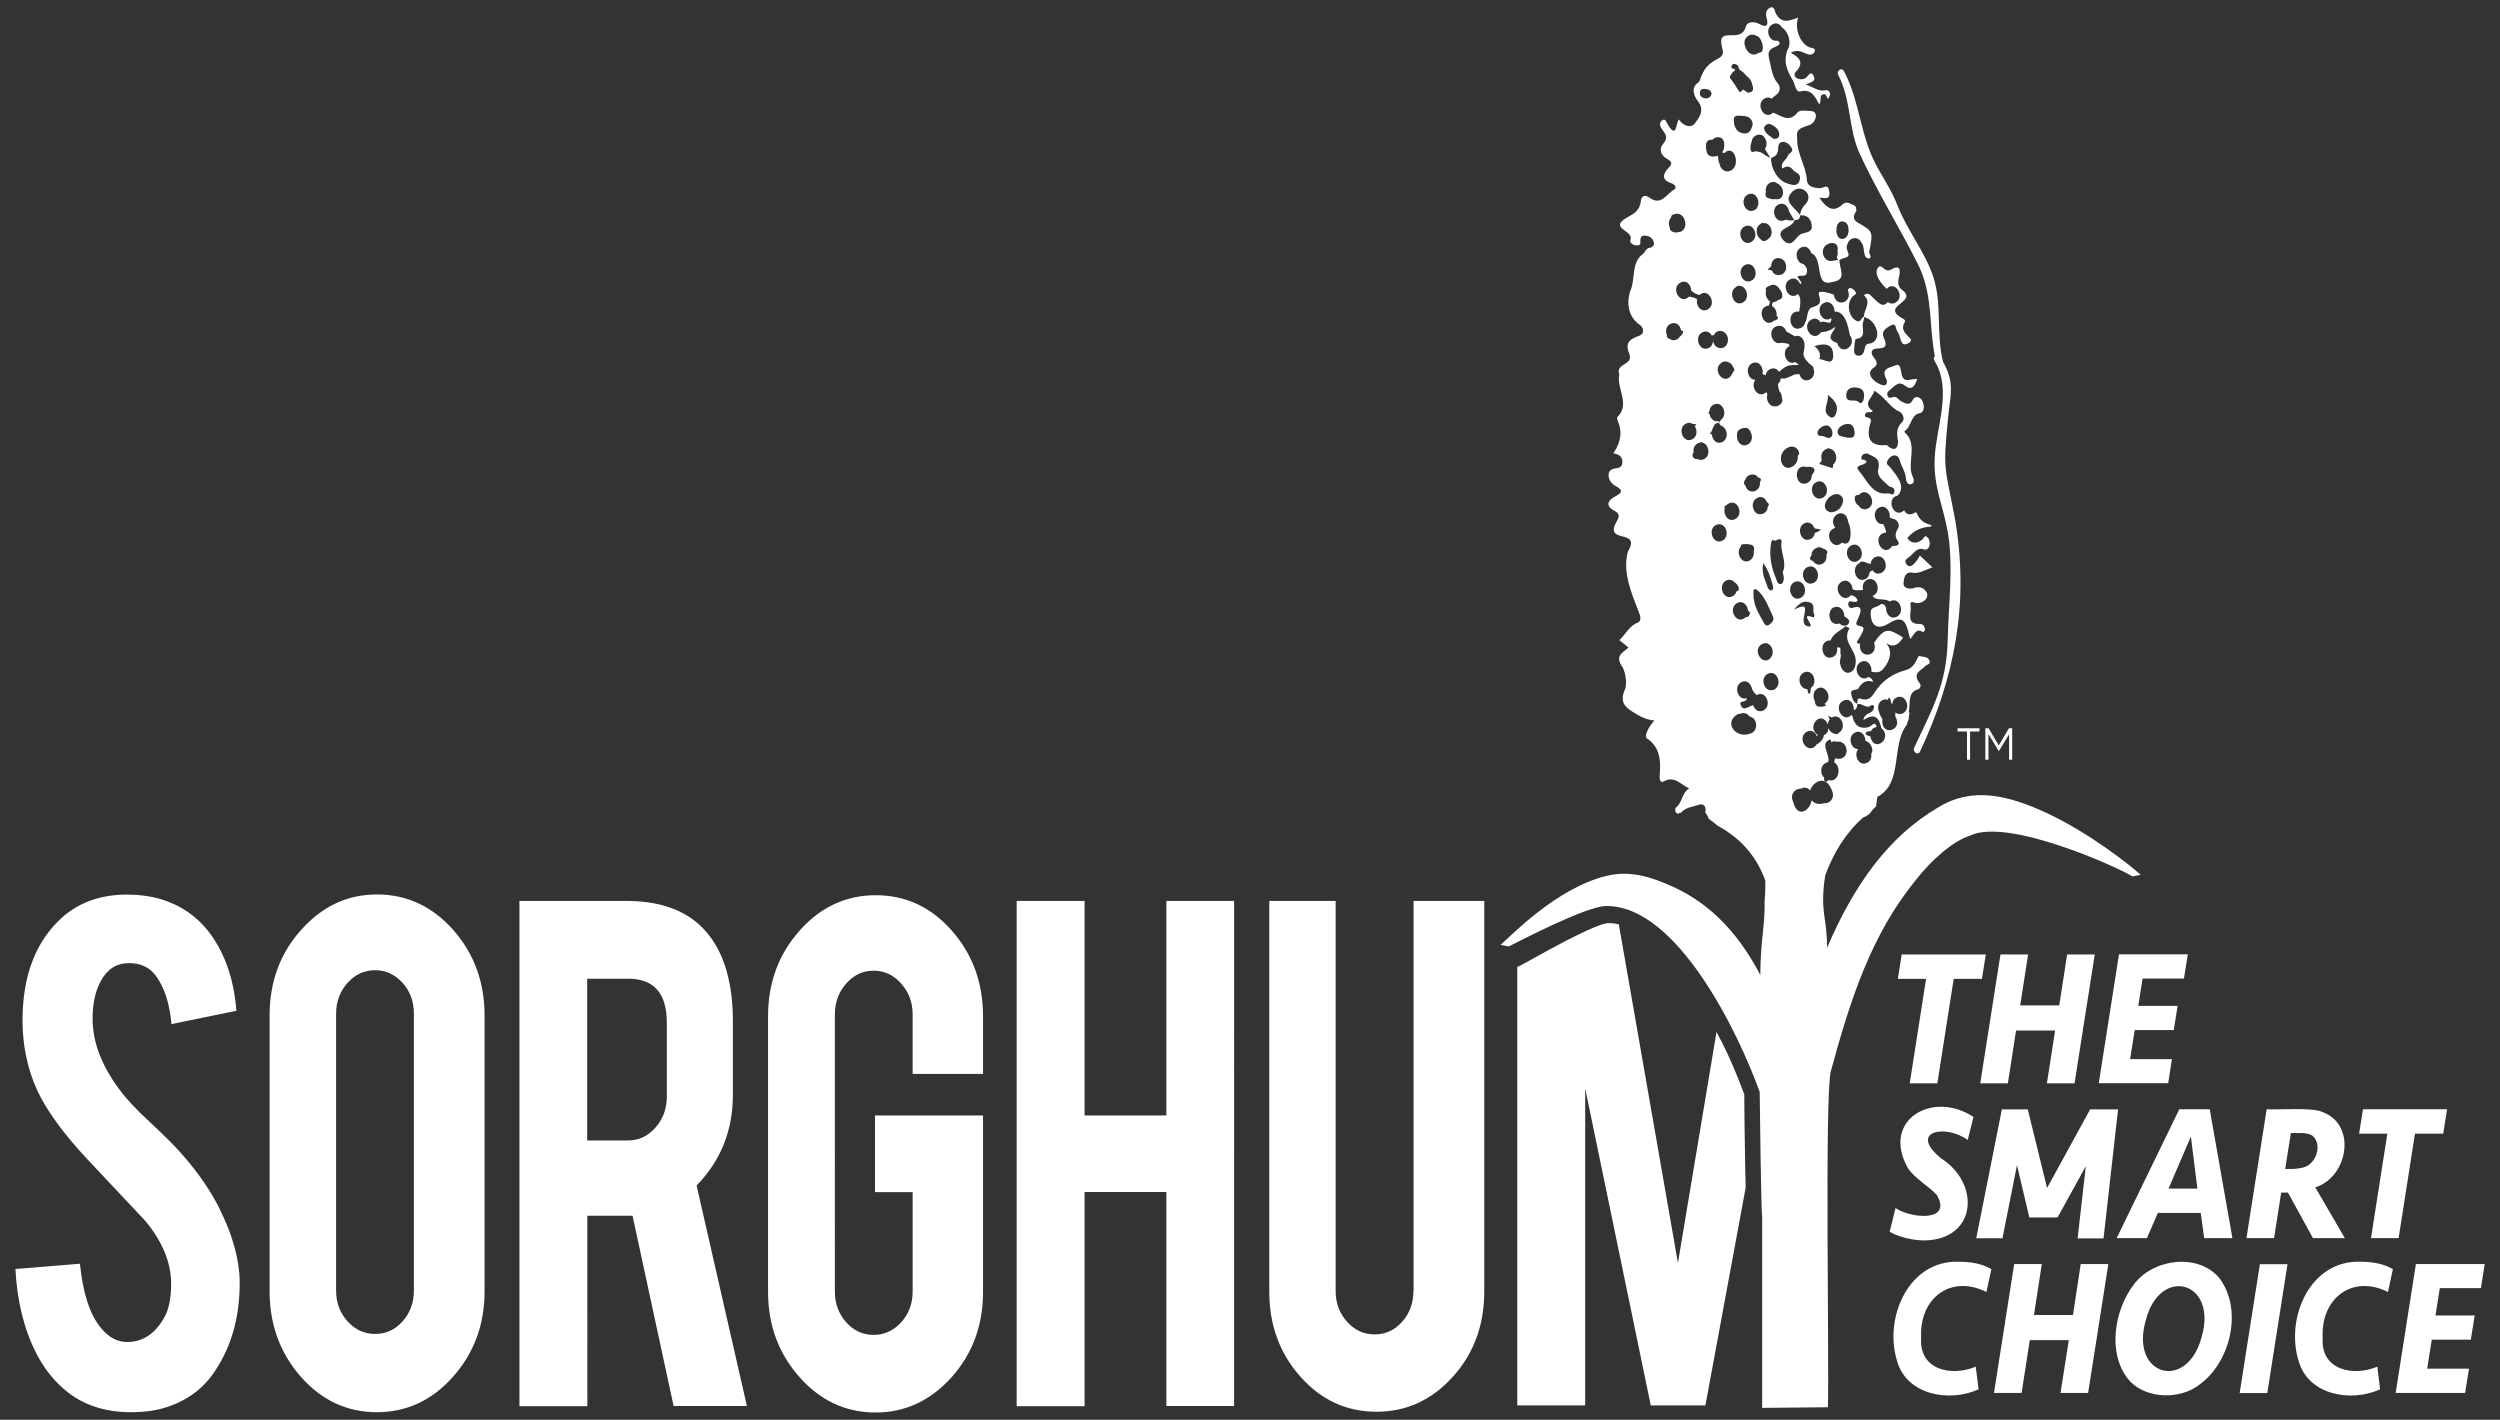
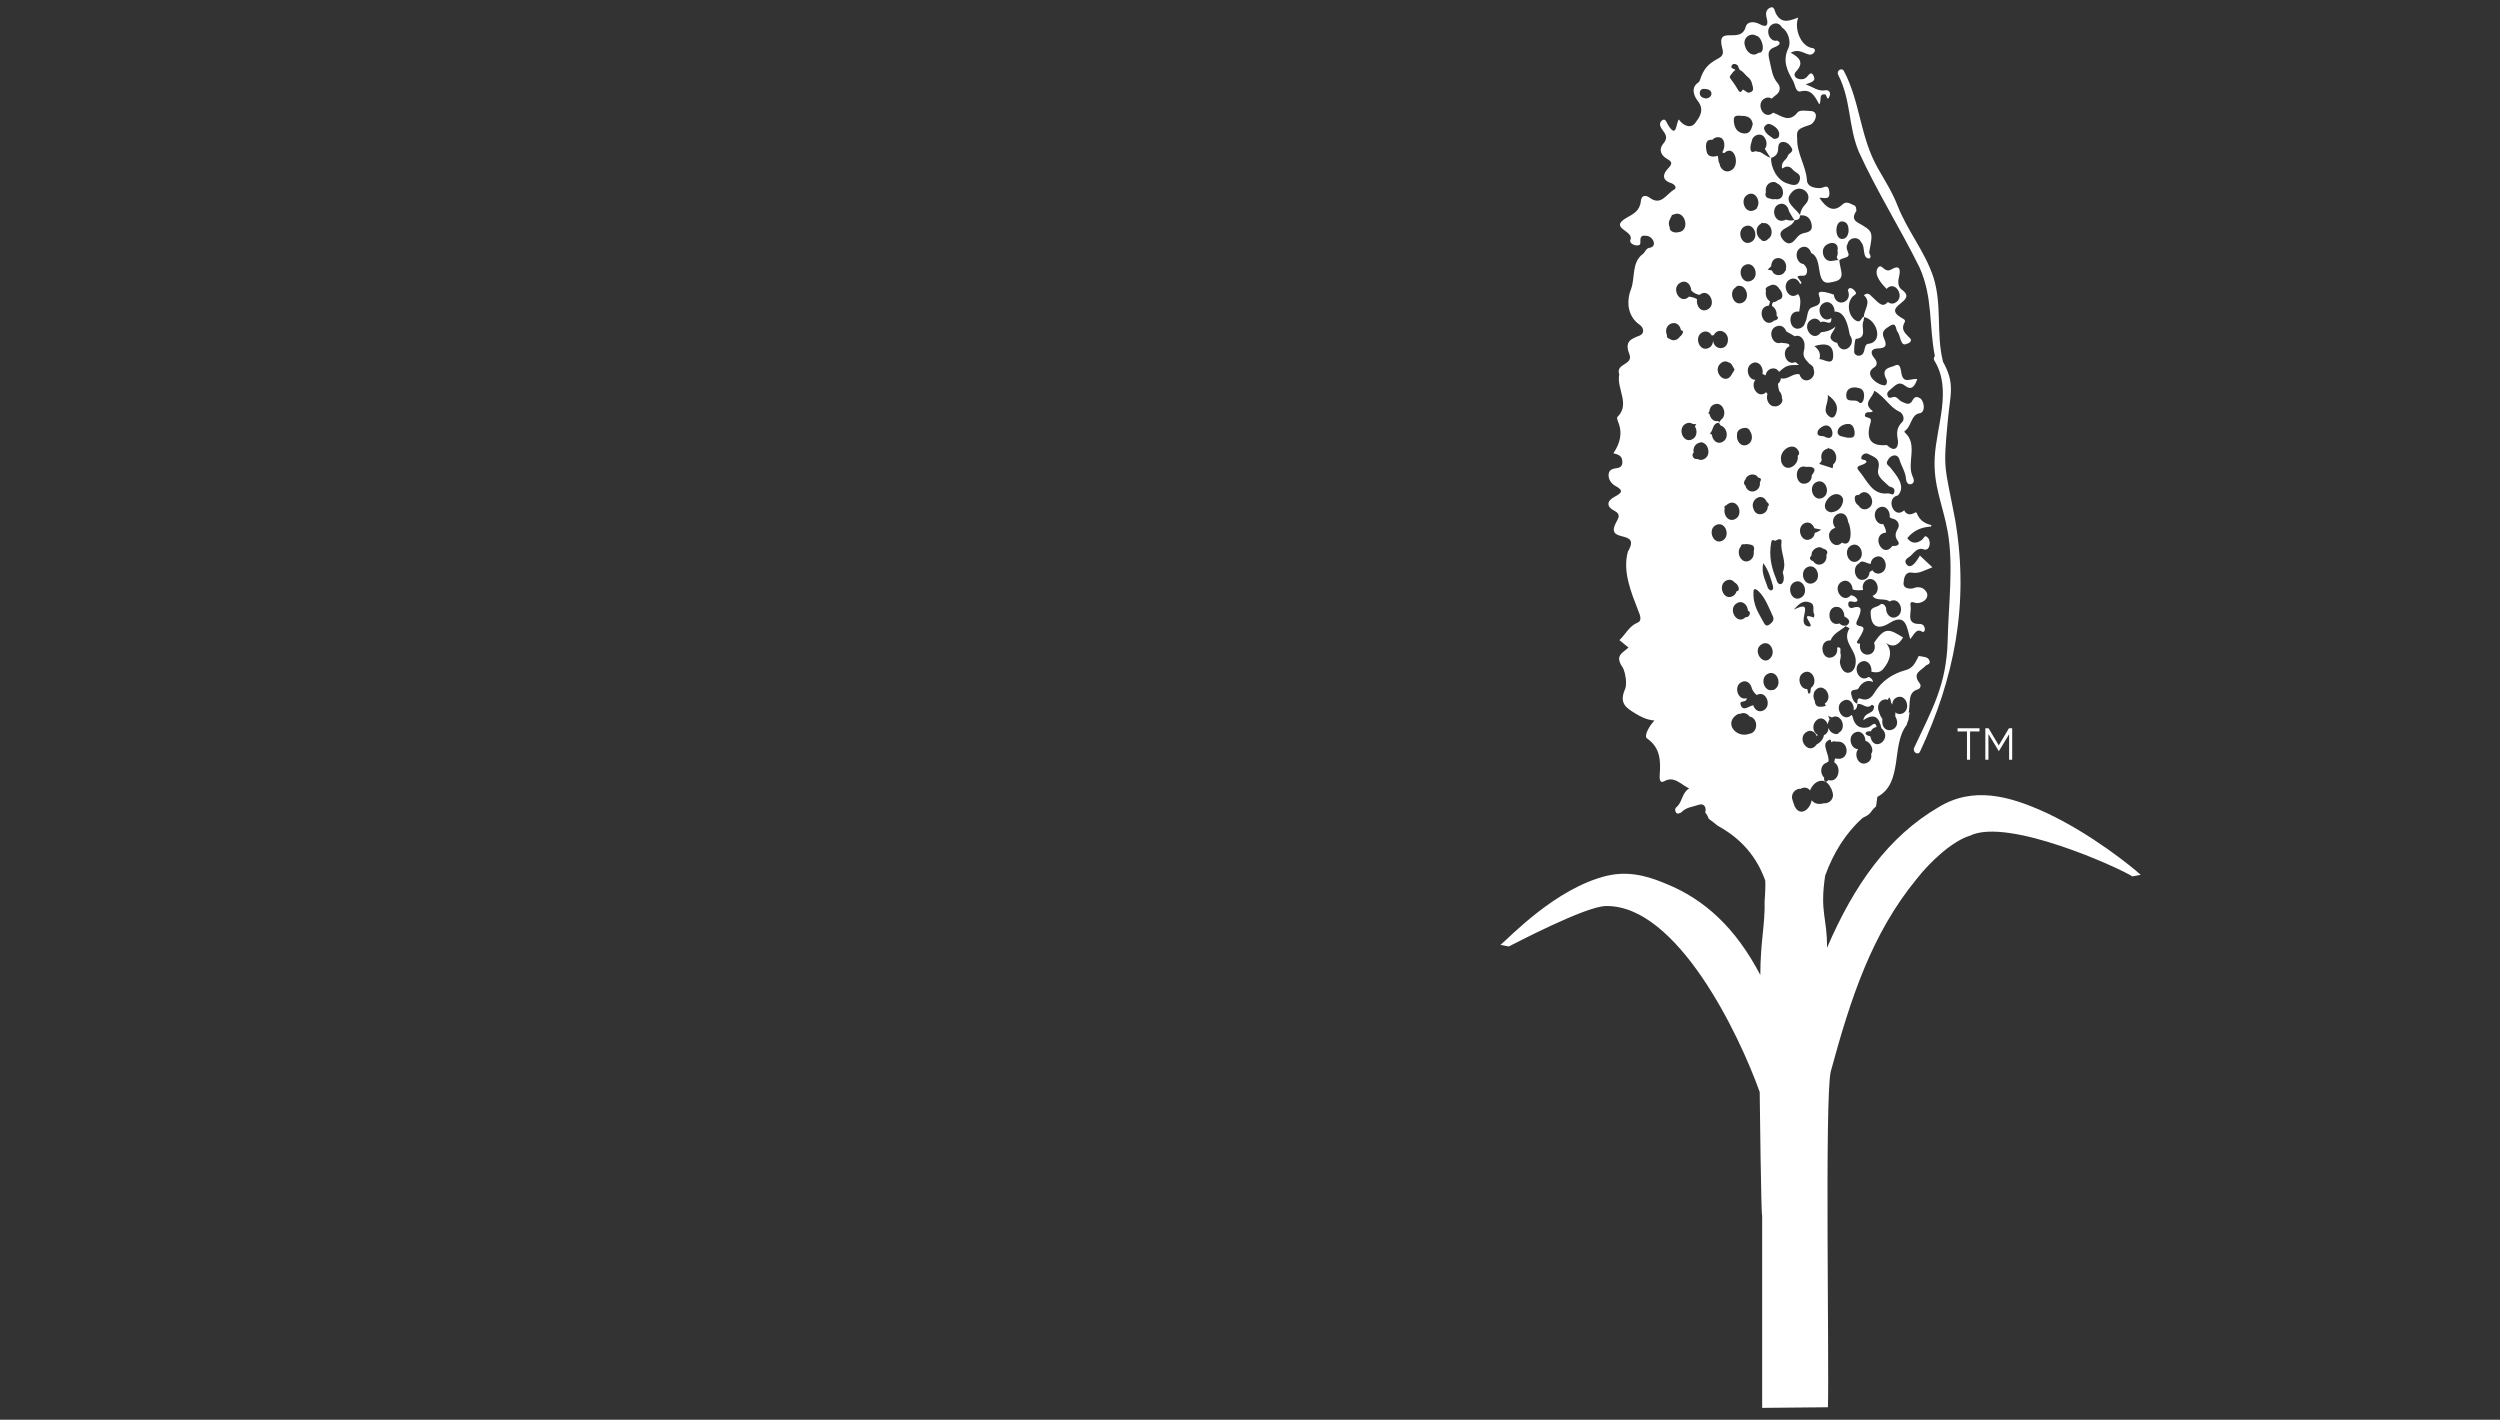
<svg xmlns="http://www.w3.org/2000/svg" version="1.1" id="Layer_1" x="0px" y="0px" viewBox="0 0 162 92" style="enable-background:new 0 0 162 92;" xml:space="preserve">
  <rect x="0" y="0" width="162" height="92" fill="#333333" stroke="none" />
-   <path style="fill:#FFFFFF;" d="M123.75,70.2h1.79l1.06-6.77h1.83l0.25-1.58h-5.45l-0.25,1.58h1.83L123.75,70.2z M130.11,70.2  l0.53-3.42h2.53l-0.53,3.42h1.79l1.31-8.35h-1.79l-0.51,3.3h-2.53l0.51-3.3h-1.79l-1.31,8.35H130.11z M140.74,68.63h-2.71l0.3-1.88  h2.53l0.25-1.57h-2.55l0.28-1.77h2.68l0.25-1.57h-4.46l-1.31,8.35h4.5L140.74,68.63z M124.74,80.38c3.37-0.08,3.6-3.7,1.04-5.32  c-2.14-1.75,0.27-2.25,1.73-1.19l0.37-1.49c-2.62-1.75-5.99,0.18-4.26,3.29c0.41,0.67,1.43,1.24,1.89,1.77  c1.02,1.78-1.71,1.51-2.68,0.84l-0.38,1.54C123.07,80.18,124.04,80.39,124.74,80.38z M136.31,80.24l0.94-8.35h-1.81l-2.79,5.09  l-1.25-5.09h-1.68l-1.66,8.35h1.7l0.94-4.74l0.8,3.39h1.83l1.83-3.32l-0.53,4.68H136.31z M141.22,71.88l-4.06,8.35h1.96l0.71-1.63  h2.78l0.22,1.63h1.83l-1.47-8.35H141.22z M140.52,77.02l1.45-3.37l0.42,3.37H140.52z M151.95,80.24l-1.92-3.3  c2.1-0.64,2.73-4.04,0.47-4.88c-0.65-0.32-2.88-0.13-3.62-0.18l-1.31,8.35h1.79l0.46-2.95h0.44l1.62,2.95H151.95z M149.12,75.68  c-0.31,0.08-0.72,0.07-1.04,0.07l0.37-2.33c0.41,0.02,1.13-0.08,1.44,0.21C150.53,74.25,150.03,75.57,149.12,75.68z M153.64,80.23  h1.79l1.06-6.77h1.83l0.25-1.58h-5.45l-0.25,1.58h1.83L153.64,80.23z M126.96,81.76c-3.28-0.13-4.9,3.63-4.03,6.43  c0.62,2.21,3.38,2.7,5.28,1.84l-0.18-1.47c-1.56,0.66-3.69,0.23-3.54-1.88c-0.13-2.54,1.9-4.12,4.23-2.96l0.32-1.48  C128.4,81.87,127.71,81.77,126.96,81.76z M134.33,85.21h-2.53l0.51-3.3h-1.79l-1.31,8.35h1.79l0.53-3.42h2.53l-0.54,3.42h1.79  l1.31-8.35h-1.79L134.33,85.21z M143.8,82.8c-1.4-1.63-4.31-1.23-5.54,0.45c-1.23,1.62-1.72,4.38-0.37,6.1  c0.96,1.2,2.97,1.36,4.26,0.62C144.46,88.65,145.45,84.96,143.8,82.8z M142.67,86.62c-0.93,3.58-4.66,2.55-3.63-1.04  C139.95,81.97,143.72,83.03,142.67,86.62z M145.13,90.27h1.79l1.31-8.35h-1.79L145.13,90.27z M152.98,81.76  c-3.28-0.13-4.9,3.63-4.03,6.43c0.62,2.21,3.38,2.7,5.28,1.84l-0.18-1.47c-1.56,0.66-3.69,0.23-3.54-1.88  c-0.13-2.53,1.9-4.12,4.23-2.96l0.32-1.48C154.41,81.87,153.73,81.77,152.98,81.76z M160.76,83.48l0.25-1.57h-4.46l-1.31,8.35h4.5  l0.25-1.57h-2.71l0.3-1.88h2.53l0.25-1.57h-2.54l0.28-1.77H160.76z" />
-   <path style="fill:#FFFFFF;" d="M14.21,78.29c-0.59-1.18-1.43-2.39-2.51-3.6c-0.33-0.38-1-1.06-2.02-2.01  c-0.87-0.8-1.52-1.5-1.95-2.09C6.57,69.03,6,67.51,6,66.01c0-0.96,0.17-1.76,0.51-2.4c0.42-0.8,1.03-1.2,1.84-1.2  c0.76,0,1.34,0.27,1.74,0.81c0.56,0.75,0.9,1.79,1.02,3.14l4.21-0.86c-0.11-1.43-0.43-2.69-0.97-3.79c-0.54-1.1-1.24-1.95-2.1-2.56  c-1.12-0.79-2.46-1.18-4.02-1.18c-1.63,0-2.99,0.46-4.09,1.38c-1.78,1.54-2.68,3.79-2.68,6.77c0,1.66,0.33,3.19,0.98,4.6  c0.6,1.25,1.63,2.68,3.09,4.26c1.74,1.85,3.04,3.24,3.91,4.16c1.1,1.34,1.65,2.7,1.65,4.05c0,0.94-0.15,1.66-0.44,2.17  c-0.57,1.03-1.34,1.56-2.3,1.6C7.66,87,7.06,86.69,6.53,86.04c-0.71-0.86-1.16-2.24-1.35-4.15L1,82.23  c0.09,1.74,0.42,3.29,0.97,4.64c0.55,1.35,1.3,2.42,2.24,3.2c1.13,0.96,2.56,1.44,4.28,1.44c0.93,0,1.74-0.12,2.44-0.37  c1.3-0.45,2.31-1.23,3.02-2.33c1.08-1.62,1.61-3.57,1.58-5.85c-0.02-0.92-0.23-1.97-0.65-3.14C14.71,79.36,14.48,78.85,14.21,78.29z   M24.43,57.96c-1.91,0-3.54,0.76-4.91,2.29c-1.37,1.52-2.05,3.38-2.05,5.55v17.87c0,2.16,0.68,4.01,2.02,5.54  c1.35,1.53,2.99,2.3,4.93,2.3c1.92,0,3.57-0.76,4.93-2.29c1.36-1.53,2.05-3.37,2.05-5.55V65.8c0-2.16-0.68-4.01-2.03-5.54  C28.01,58.73,26.36,57.96,24.43,57.96z M26.82,83.62c0,0.78-0.24,1.45-0.73,2c-0.49,0.55-1.08,0.82-1.78,0.82  c-0.7,0-1.29-0.27-1.79-0.82c-0.5-0.55-0.74-1.21-0.74-2V65.69c0-0.78,0.25-1.45,0.74-2c0.5-0.55,1.09-0.82,1.79-0.82  c0.7,0,1.29,0.28,1.78,0.82c0.49,0.55,0.73,1.21,0.73,2V83.62z M47.49,70.95v-4.76c0-2.37-0.5-4.22-1.51-5.54  c-1.15-1.52-2.95-2.27-5.39-2.27h-6.93v32.74h4.4V78.78h2.93l2.66,12.33h4.75l-3.26-14.29C46.7,75.22,47.49,73.26,47.49,70.95z   M43.21,71.05c0,0.78-0.24,1.46-0.73,2.01c-0.49,0.56-1.08,0.84-1.78,0.84h-2.65V63.42h2.65c1.68,0,2.51,0.95,2.51,2.85V71.05z   M56.75,58.01c-1.92,0-3.57,0.76-4.93,2.29c-1.36,1.52-2.05,3.38-2.05,5.55v17.87c0,2.14,0.68,3.98,2.03,5.51  c1.36,1.53,3,2.3,4.94,2.3c1.91,0,3.54-0.76,4.91-2.27c1.36-1.52,2.05-3.36,2.05-5.54V72.28h-7v4.97h2.44v6.44  c0,0.78-0.25,1.45-0.74,1.99c-0.5,0.55-1.09,0.82-1.79,0.82c-0.7,0-1.29-0.27-1.78-0.82c-0.49-0.55-0.73-1.21-0.73-2V65.75  c0-0.79,0.24-1.46,0.73-2.01c0.49-0.56,1.08-0.84,1.78-0.84c0.7,0,1.3,0.28,1.79,0.84c0.5,0.56,0.74,1.23,0.74,2.01v3.84h4.56v-3.74  c0-2.16-0.67-4.01-2.02-5.54C60.34,58.78,58.69,58.01,56.75,58.01z M75.58,72.28h-5.3v-13.9h-4.4v32.74h4.4V77.24h5.3v13.87h4.39  V58.38h-4.39V72.28z M91.59,83.65c0,0.78-0.24,1.45-0.73,2c-0.49,0.55-1.08,0.82-1.78,0.82c-0.7,0-1.29-0.27-1.79-0.82  c-0.5-0.55-0.74-1.22-0.74-2V58.38h-4.3V83.7c0,2.16,0.67,4,2.02,5.51c1.35,1.52,2.99,2.27,4.93,2.27c1.92,0,3.57-0.75,4.93-2.25  c1.36-1.5,2.05-3.34,2.05-5.54V58.38h-4.58V83.65z M113.09,75.71c-0.03-1.6-0.05-3.44-0.06-4.42l0-0.37  c-0.48-1.3-0.97-2.44-1.45-3.38c-0.12-0.23-0.24-0.45-0.35-0.67l-2.5,14.97L104.9,59.9c-0.2-0.05-0.4-0.08-0.61-0.08  c-0.04,0-0.08,0-0.12,0c-0.31,0.02-1.37,0.36-5,2.39c-0.32,0.18-0.53,0.29-0.6,0.33l-0.25,0.12v28.41h4.4V70.53l4.25,20.54h3.54  l2.61-14.11C113.11,76.57,113.1,76.15,113.09,75.71z" />
  <path style="fill:#FFFFFF;" d="M120.44,9.81c1.17,2.58,2.7,4.99,3.95,7.53c0.87,1.95,0.6,3.76,0.99,5.74  c-0.07,0.07-0.1,0.17-0.03,0.29c1.17,1.88,0.12,4.26,0.02,6.28c-0.1,1.83,0.52,3.03,0.84,4.79c0.39,2.19,0.05,4.75,0,7.05  c-0.07,2.89-1.01,4.47-2.17,6.96c-0.13,0.28,0.25,0.53,0.38,0.25c2.2-4.71,3.2-9.51,2.28-14.99c-0.68-3.6-0.8-3.15-0.48-6.48  c0.16-1.72,0.48-2.37-0.32-3.8c0-0.01,0-0.01,0-0.02c-0.45-1.82-0.04-3.67-0.62-5.46c-0.56-1.68-1.67-2.97-2.32-4.63  c-0.37-0.93-0.8-1.58-1.27-2.41c-1.18-2.08-1.13-4.26-2.2-6.3c-0.14-0.27-0.52-0.03-0.37,0.25C119.96,6.5,119.76,8.16,120.44,9.81z   M124.4,24.49c-0.01,0-0.01,0-0.02,0c0.04,0,0.09,0,0.13,0.01C124.48,24.49,124.44,24.49,124.4,24.49z M124.49,25.66  c-0.02-0.01-0.03,0-0.04,0C124.46,25.66,124.48,25.66,124.49,25.66z M118.75,6.3c-0.01,0-0.01,0-0.01,0  C118.74,6.31,118.75,6.31,118.75,6.3z M118.63,5.76c-0.02,0-0.04,0-0.06,0.01c0.03-0.01,0.07,0,0.1,0  C118.66,5.77,118.65,5.76,118.63,5.76z M132.58,52.66c-2.42-1.11-4.74-1.71-6.97-0.35c-3.24,1.9-5.45,5-7.22,9.11  c0.02-1.97-0.48-2.27-0.12-4.68c0.52-1.43,1.29-2.72,2.44-3.75c0.61-0.27,0.42-0.36,0.86-0.74c0-0.01,0.08-0.61,0.08-0.61  c1.7-0.9,0.88-3.36,1.9-4.66c0.03-0.12,0.07-0.23,0.12-0.34c0.02-0.17,0.04-0.34,0.08-0.5c-0.02,0.02-0.04,0.05-0.07,0.08  c0.13-0.75-0.07-1.35,0.6-1.55c0.15-0.05,0.24-0.24,0.11-0.4c-0.51-0.66,0.11-0.81,0.38-1.12c0.09-0.1,0.32-0.08,0.27-0.31  c-0.09-0.31-0.46-0.28-0.71-0.33c-0.2,0.38-0.34,0.78-0.83,0.91c-0.82,0.22-1.55,0.67-2.05,1.49c-0.2,0.33-0.47,0.52-0.86,0.37  c-0.27-0.1-0.22,0.16-0.24,0.32c-0.2-0.07-0.29-0.25-0.35-0.46c-0.1-0.35-0.07-0.41,0.31-0.46c0.13-0.02,0.14-0.13,0.2-0.21  c0.23-0.29,0.5-0.43,0.87-0.28c-0.05-0.2-0.17-0.28-0.3-0.33c-0.59,0.45-1.13-0.67-0.47-0.98c0.4-0.17,0.69,0.23,0.66,0.6  c0,0.02,0,0.03,0,0.05c0.3,0.06,0.58,0.08,0.8-0.23c0.38-0.46,0.61-1.1,0.15-1.63c0.48,0.33,0.81,0.11,1.1-0.36  c-0.91-0.57-1.18-0.69-1.88,0.34c0.32,0.96-1.06,1.08-0.91,0.05c-0.09,0.02-0.17,0.02-0.21-0.1c0.11-0.18,0.24-0.37,0.34-0.58  c0.07-0.15,0.21-0.39-0.09-0.44c-0.43-0.07-0.27-0.24-0.15-0.54c0.14-0.33,0.37-0.89-0.38-0.65c-0.13,0.04-0.26-0.05-0.27-0.2  c-0.04-0.48,0.5,0.02,0.6-0.3c-0.1-0.22-0.26-0.29-0.43-0.32c-0.55,0.63-1.29-0.55-0.55-0.9c0.37-0.16,0.65,0.18,0.66,0.52  c0.21,0.09,0.45,0.06,0.68,0.04c-0.07-0.25,0-0.54,0.28-0.67c0.6-0.26,0.96,0.78,0.36,1.04c-0.01,0.01-0.02,0.01-0.03,0.01  c0.24,0.38,0.79,0.11,1.11,0.37c0.02-0.01,0.05-0.03,0.07-0.04c0.6-0.26,0.96,0.78,0.36,1.04c-0.39,0.17-0.68-0.22-0.66-0.58  c-0.07-0.2-0.23-0.36-0.41-0.2c-0.2,0.17-0.6,0.12-0.59,0.49c0,0.9,0.46,1.15,1.19,0.7c1.1-0.7,1.15,0.23,1.37,1.02  c0.25-0.25,0.38-0.76,0.82-0.45c0.19-0.05,0.15-0.29,0.05-0.42c-0.13-0.16-0.32-0.09-0.48-0.12c-0.62-0.12-0.3-0.72-0.36-1.13  c-0.09-0.45,0.23-0.21,0.42-0.21c0.49,0,0.9-0.46,0.5-0.85c-0.17-0.19-0.5-0.23-0.75-0.11c-0.29,0.07-0.65-0.02-0.63-0.32  c0.02-0.2,0.03-0.79,0.57-0.69c0.43,0.08,0.82-0.17,1.3-0.35c-0.32-0.3-0.56-0.53-0.81-0.76c-0.16,0.29-0.59,0.99-0.89,0.54  c-0.16-0.27,0.1-0.37,0.25-0.49c0.27-0.22,0.47-0.62,0.92-0.44c0.38,0.08,0.46-0.54,0.23-0.77c-0.2-0.24-0.26,0.06-0.39,0.15  c-0.33,0.24-0.66,0.26-0.94-0.12c0.45-0.54,0.96-0.71,1.54-0.75c0.01-0.03,0.02-0.06,0.03-0.09c-0.41-0.1-0.77-0.29-0.96-0.8  c-0.01-0.02-0.05-0.04-0.07-0.03c-0.41,0.24-0.61,0.11-0.74-0.13c-0.66,0.62-1.25-0.8-0.4-0.97c0.54-0.61-0.11-1.31-0.5-1.81  c-0.12-0.13-0.32-0.22-0.17-0.45c0.17-0.37,0.66-0.5,0.78-0.02c0.12,0.41,0.38,0.76,0.41,1.22c0.01,0.17,0.12,0.4,0.34,0.33  c0.23-0.08,0.18-0.3,0.1-0.47c-0.43-0.9,0.38-2.09-0.53-2.89c-0.01-0.01-0.01-0.07,0-0.08c0.44-0.26,0.4-1.05,0.96-1.15  c0.44-0.05,0.31-0.88-0.01-1c-0.18-0.1-0.32-0.06-0.43,0.15c-0.19,0.38-0.45,0.21-0.7,0.1c-0.2-0.08-0.32-0.38-0.57-0.3  c-0.14,0.04-0.29,0.12-0.36-0.1c-0.06-0.2,0.06-0.28,0.19-0.39c0.29-0.23,0.52-0.58,0.94-0.25c0.44,0.34,0.63,0.04,0.8-0.42  c-0.39-0.08-0.88,0.34-1.02-0.34c-0.06-0.3-0.07-0.73-0.43-0.54c-0.25,0.13-0.96,0.13-0.55,0.89c0.07,0.12,0.04,0.4-0.14,0.39  c-0.48-0.03-1.35-0.74-0.67-1.15c0.25-0.16,0.22-0.38,0.03-0.61c-0.31-0.37-0.2-0.62,0.22-0.63c0.46-0.02,0.65-0.12,0.4-0.67  c-0.21-0.46,0.12-0.62,0.4-0.8c0.41-0.26,0.35,0.2,0.47,0.38c0.2,0.2,0.19,0.95,0.56,0.81c0.11-0.04,0.25-0.08,0.3-0.18  c0.08-0.15-0.08-0.23-0.16-0.32c-0.23-0.25-0.48-0.48-0.23-0.91c0.09-0.16-0.07-0.22-0.18-0.28c-1.4-0.81,1.1-1.04,0.01-1.83  c-0.25-0.18-0.28-0.47-0.2-0.81c0.13-0.52,0.06-0.84-0.51-0.5c-0.14,0.08-0.28,0.07-0.42-0.03c-0.14-0.1-0.27-0.31-0.44-0.08  c-0.28,0.46,0.27,1.05,0.57,1.36c0.57-0.62,1.26,0.57,0.54,0.91c-0.18,0.08-0.34,0.04-0.45-0.06c-0.33,0.34-0.48,0.2-1.06-0.37  c-0.12-0.12-0.26-0.27-0.5-0.07c0.52,0.46,0.01,0.91,0,1.39c-0.18,0.04-0.18,0.46-0.54,0.24c-0.46-0.29-0.61-1.11-0.17-1.56  c0.1-0.11,0.3-0.12,0.14-0.33c-0.14-0.18-0.39-0.32-0.47-0.06c0.35,0.78-0.78,1.18-0.91,0.28c-0.2-0.07-1.13-0.39-0.96,0.03  c0.2,0.6-0.05,0.66-0.43,0.79c-0.39,0.13-0.28,0.7-0.47,1c-0.03,0.15-0.13,0.28-0.29,0.35c-0.77,0.3-0.95-1.18-0.09-1.07  c0.05-0.36,0.17-0.86-0.08-1.14c-0.6,0.51-1.17-0.65-0.49-0.96c0.3-0.13,0.53,0.06,0.63,0.32c0.04-0.02,0.07-0.05,0.09-0.1  c-0.09-0.12-0.17-0.24-0.27-0.37c0.19-0.19,0.55,0.1,0.62-0.3c0.04-0.21-0.05-0.36-0.19-0.5c-0.01-0.01-0.02-0.02-0.03-0.03  c-0.46-0.04-0.66-0.85-0.14-1.08c0.32-0.14,0.56,0.09,0.64,0.37c0.83,0.34,0.17,2.22,1.33,1.88c0.98-0.14,0.55-0.7,0.49-1.4  c0,0,0,0-0.01,0c0.19-0.22,0.75-0.12,0.58-0.51c-0.13-0.29-0.11-0.46-0.03-0.57c0.09-0.43,0.71-0.51,0.88-0.09  c0.29,0.26,0.03,1.06,0.54,1.04c0.17-0.15-0.05-0.28-0.02-0.44c0.25-1.3,0.26-1.32-0.72-1.87c-0.36-0.2-0.32-0.44-0.15-0.72  c0.01-0.02,0.03-0.03,0.04-0.05c0-0.02-0.01-0.04-0.01-0.06c0-0.03-0.01-0.11-0.02-0.17c-0.02-0.04-0.05-0.07-0.07-0.11  c-0.27-0.1-0.53-0.35-0.82-0.07c-0.57,0.55-1.05,0.2-1.48-0.44c0.32-0.03,0.71,0.19,0.64-0.4c-0.06-0.56-0.37-0.23-0.59-0.23  c-0.38,0-0.84-0.08-0.86-0.53c-0.06-0.91-0.66-1.72-0.63-2.68c-0.05-0.54,0.03-0.63,0.77-0.87c0.39-0.09,0.68-0.83,0.17-0.91  c-0.31-0.01-0.76-0.1-0.91,0.08c-0.56,0.72-1.08,0.2-1.59,0.02c-0.59,0.56-1.21-0.62-0.51-0.94c0.16-0.07,0.3-0.04,0.42,0.03  c0.07-0.07,0.17-0.15,0.31-0.26c0.27-0.2,0.25-0.54,0.09-0.72c-0.38-0.43-0.41-0.95-0.54-1.48c-0.1-0.42-0.14-0.69,0.32-0.87  c0.31-0.12,0.48-0.29,0.17-0.43c-0.54,0.13-0.84-0.82-0.27-1.07c0.26-0.12,0.48,0.02,0.59,0.23c0.4,0.24,0.6,0.93,0.41,1.33  c-0.4,0.82-0.07,1.48,0.3,2.11c0.14,0.24,0.16,0.78,0.5,0.69c0.67-0.17,0.91,0.31,1.2,0.84c0.18-0.2-0.08-0.72,0.39-0.64  c0.1,0.02,0.13,0.54,0.29,0.07c0.08-0.24-0.11-0.38-0.29-0.34c-0.45,0.09-0.78-0.21-1.27-0.38c0.3-0.13,0.68-0.18,0.53-0.52  c-0.21-0.47-0.38,0.05-0.56,0.12c-0.3,0.19-0.91-0.04-0.61-0.42c0.56-0.57,0.25-0.93-0.33-1.23c0.48-0.28,0.8,0.01,1.14,0.1  c0.34,0.13,0.67-0.4,0.18-0.42c-0.72-0.19-1.1-1.3-0.83-1.96c-0.52,0.17-1.04,0.46-1.44-0.24c-0.1-0.18-0.1-0.57-0.43-0.38  c-0.21,0.12-0.26,0.35-0.18,0.64c0.13,0.47,0,0.65-0.44,0.41c-0.34-0.19-0.8-0.2-0.91,0.15c-0.31,1.22-1.96-0.19-1.52,1.43  c0.1,0.33,0,0.5-0.27,0.64c-0.7,0.38-0.95,0.69-1.19,1.42c0,0,0,0,0,0c-0.02,0.05-0.05,0.1-0.09,0.13  c-0.55,0.36-0.24,0.95-0.05,1.19c0.49,0.61,0.09,1.1-0.15,1.43c-0.26,0.37-0.75,0.24-1.07-0.22c-0.2,0.28-0.13,1.25-0.69,0.37  c-0.1-0.15-0.17-0.5-0.41-0.3c-0.23,0.19-0.08,0.46,0.07,0.65c0.22,0.28,0.31,0.51,0.03,0.84c-0.32,0.37-0.16,0.74,0.17,0.95  c0.33,0.2,0.5,0.29,0.13,0.67c-0.24,0.25-0.34,0.51-0.19,0.71c0.07,0.09,0.19,0.17,0.38,0.23c0.22,0.07,0.43,0.3,0.2,0.43  c-0.48,0.26-0.82,1.05-1.54,0.55c-0.26-0.21-0.57-0.23-0.61,0.19c-0.07,0.65-0.49,0.83-0.94,1.09c-1.17,0.68,0.53,0.82,0.26,1.43  c-0.09,0.2,0.28,0.41,0.54,0.34c0.15-0.04,0.1-0.21,0.11-0.35c0.01-0.28,0.19-0.29,0.37-0.26c0.43-0.01,0.78,0.7,0.21,0.78  c-0.22,0.03-0.28,0.29-0.4,0.38c-0.78,0.56-0.5,1.58-0.8,2.33c-0.12,0.29-0.18,0.66-0.15,1.03c0.05,0.47,0.26,0.93,0.73,1.25  c0.25,0.17,0.34,0.56-0.02,0.7c-0.55,0.21-0.98,0.38-0.66,1.18c0.3,0.75-0.91,0.59-0.65,1.33c-0.19,0.94,0.74,1.93-0.13,2.77  c-0.03,0.03,0.01,0.2,0.05,0.29c0.31,0.74,0.14,1.39-0.3,2.05c0.3,0.08,0.6,0.15,0.58,0.6c-0.01,0.24-0.14,0.33-0.33,0.36  c-0.25,0.04-0.53,0.07-0.56,0.41c-0.03,0.33,0.19,0.6,0.41,0.73c0.54,0.29,0.51,0.44-0.02,0.72c-0.52,0.27-0.54,0.64-0.03,0.9  c0.46,0.23,0.28,0.48,0.13,0.76c-0.77,1.43,1.66,0.38,0.76,1.89c-0.36,1.3,0.22,2.66,0.67,3.83c0.12,0.28,0.26,0.65-0.03,0.77  c-0.55,0.22-0.78,0.75-1.19,1.14c0.22,0.18,0.39,0.32,0.59,0.48c-0.36,0.34-0.92,0.51-0.39,1.27c0.1,0.14,0.24,0.62,0.23,1.04  c0,0.15-0.02,0.28-0.07,0.4c-0.4,0.92,0.1,1.21,0.67,1.56c0.36,0.22,0.72,0.41,1.24,0.46c-0.37,0.39-0.69,1.01-0.48,1.16  c0.87,0.6,0.89,1.45,0.82,2.39c-0.02,0.23,0.02,0.54,0.28,0.39c0.65-0.37,1.04,0.17,1.63,0.46c-0.48,0.29-0.44,0.89-0.81,1.2  c-0.15,0.1-0.12,0.39,0.08,0.44c0.06-0.03,0.13-0.05,0.2-0.07c0,0,0.01-0.01,0.01-0.01c0.32-0.35,0.75-0.36,1.14-0.5  c0.37-0.13,0.51,0.21,0.42,0.49c0.02,0.02,0.03,0.04,0.04,0.06c0.08,0.1,0.14,0.21,0.18,0.34c0.01,0.01,0.02,0.02,0.04,0.04  c0.19,0.14,0.37,0.28,0.55,0.43c1.55,0.84,2.54,2.04,3.08,3.55c0.02,0.23,0,0.85-0.04,1.31c0.03,1.63-0.27,2.56-0.28,4.81  c-1.61-3.08-3.63-4.9-6.08-5.9c-0.76-0.31-2.21-0.94-3.9-0.52c-3.3,0.81-6.27,3.99-6.86,4.47l0.54,0.1  c0.34-0.16,4.99-2.62,6.31-2.62c4.61-0.05,8.61,8.3,9.95,12.05c0.01,0.61,0.09,8.02,0.16,8.02v12.45l4.26-0.04  c0.09-2.65-0.21-19.93,0.18-21.74c1.29-4.74,2.64-8.92,5.56-12.48c0.93-1.19,2.34-2.47,3.47-2.82c2.46-1.2,9.69,2.1,10.52,2.64  l0.54-0.1C138.13,56.15,135.48,54.01,132.58,52.66z M119.46,14.36c0.28,0.06,0.33,0.35,0.33,0.61c-0.03,0.34-0.21,0.55-0.48,0.51  C118.85,15.4,118.9,14.2,119.46,14.36z M118.27,15.94c0.02-0.02,0.04-0.03,0.05-0.05c0.35-0.27,0.86-0.17,0.75,0.35  c0.03,0.14,0.02,0.29-0.05,0.42c0.02,0.07,0.05,0.14,0.12,0.2c-0.2-0.03-0.46,0.11-0.65,0.03C118.14,16.8,117.98,16.22,118.27,15.94  z M119.09,49.17c-0.02-0.01-0.02-0.01-0.03-0.01c-0.01,0-0.01,0-0.03,0c-0.04,0-0.08-0.01-0.12-0.01c-0.02,0.08-0.04,0.16-0.05,0.25  c0.51,0.3,0.28,1.35-0.37,1.15c-0.05,0.04-0.1,0.08-0.16,0.12c-0.14-0.07-0.15-0.18-0.12-0.29c0,0,0,0-0.01,0  c-0.28-0.25-0.25-0.82,0.15-0.95c0.03-0.02,0.06-0.04,0.09-0.06c0.01-0.01,0.03-0.01,0.04-0.01c0.1-0.43-0.46-1.1-0.05-1.35  c0.21-0.17,0.23-0.04,0.23,0.09c0.1-0.06,0.22-0.09,0.33-0.04C119.83,47.94,119.9,49.24,119.09,49.17z M117.14,36.74  c0.6-0.26,0.96,0.78,0.36,1.04c-0.34,0.15-0.6-0.12-0.66-0.42c0,0,0,0-0.01-0.01c0,0,0,0,0.01,0  C116.81,37.11,116.88,36.85,117.14,36.74z M119.43,32.48c-0.08,0.44-0.36,0.68-0.78,0.72c-0.82-0.16-0.21-1.21,0.37-1.18  C119.2,32.01,119.48,32.19,119.43,32.48z M119.08,27.94c0.03-0.28,0.4-0.48,0.7-0.47c0.3,0,0.4,0.34,0.4,0.6  c0.01,0.36-0.28,0.29-0.5,0.29C119.45,28.27,119.04,28.32,119.08,27.94z M118.06,36.55c-0.24,0.1-0.44,0-0.56-0.18  c-0.17-0.05-0.26-0.17-0.19-0.28c0.03-0.04,0.05-0.07,0.08-0.11c-0.04-0.35,0.45-0.68,0.74-0.43c0.15,0.03,0.33,0.14,0.27,0.31  c-0.01,0.04-0.03,0.06-0.05,0.09C118.39,36.18,118.31,36.44,118.06,36.55z M118.32,45.74c-0.59,0.17-0.7-0.04-0.72-0.31  c-0.09-0.17-0.12-0.38-0.04-0.56c0-0.01-0.01-0.02-0.01-0.03l0.03-0.03c0.5-0.75,1.32,0.34,0.66,0.79  C118.27,45.66,118.29,45.7,118.32,45.74z M118.32,29.11c0.03-0.01,0.06-0.02,0.09-0.03c0.03-0.02,0.05-0.05,0.09-0.07  c0,0.02,0.01,0.04,0.01,0.06c0.44,0,0.67,0.73,0.28,1.02c0,0.08-0.01,0.16-0.04,0.25c-0.28-0.09-0.54-0.18-0.87-0.28  c0.08-0.07,0.13-0.15,0.17-0.24C117.97,29.56,118.03,29.24,118.32,29.11z M118.28,28.32c-0.15-0.14-0.56,0.06-0.5-0.34  c0.02-0.17,0.35-0.41,0.54-0.41C118.81,27.52,118.97,28.64,118.28,28.32z M118.08,32.27c-0.6,0.26-0.96-0.78-0.36-1.04  C118.32,30.97,118.68,32.01,118.08,32.27z M118.94,26.88c-0.07,0.15-0.21,0.24-0.37,0.13c-0.57-0.39-0.05-0.85-0.13-1.42  C118.99,26,119.17,26.37,118.94,26.88z M117.9,23.27c0.09-0.33,0-0.59-0.33-0.84c0.63-0.2,1.14-0.16,1.21,0.43  C118.88,23.82,118.25,23.28,117.9,23.27z M117.55,30.57c-0.04,0.08-0.09,0.16-0.15,0.23c0.01,0.21-0.08,0.41-0.31,0.51  c-0.83,0.3-0.91-1.32-0.02-1.05C117.29,30.22,117.69,30.27,117.55,30.57z M116.94,33.9c0.3-0.13,0.54,0.07,0.63,0.33  c0.13,0.03,0.27,0.06,0.44,0.09c-0.14,0.11-0.28,0.17-0.41,0.21c-0.02,0.17-0.11,0.33-0.3,0.41  C116.71,35.21,116.35,34.17,116.94,33.9z M117.28,39.04c0.39,0.13,0.13,0.53,0.28,0.76c0.03,0.04-0.01,0.14-0.02,0.22  c-1.05-0.39,0.12,0.56-0.3,0.58c-1.01-0.1,0.55-1.89-1-1.09C116.68,38.98,116.94,38.92,117.28,39.04z M116.91,43.57  c0.57-0.25,0.92,0.68,0.44,1c-0.02,0.12-0.04,0.24-0.05,0.35l-0.12,0.02c-0.02-0.1-0.05-0.19-0.07-0.29  C116.62,44.68,116.37,43.81,116.91,43.57z M117.11,47.4c0.29-0.13,0.53,0.06,0.62,0.31c0.02-0.03,0.04-0.06,0.06-0.08  c-0.77-0.52,0.21-1.68,0.66-0.69c0-0.11,0.04-0.23,0.11-0.32c-0.03-0.08-0.06-0.16-0.11-0.25c0.07,0.06,0.17,0.09,0.26,0.12  c0.59-0.33,1.01,0.71,0.43,1c-0.02,0.11-0.23,0.09-0.32,0.04c-0.16-0.05-0.28-0.19-0.33-0.36c-0.01,0.19-0.09,0.38-0.3,0.47  c-0.03,0.23-0.22,0.48-0.46,0.59C117.19,49.02,116.34,47.8,117.11,47.4z M120.96,49.44c-0.52,0.23-0.86-0.52-0.55-0.9  c-0.49,0.01-0.72-0.84-0.19-1.08c0.38-0.17,0.66,0.2,0.66,0.55c0.3,0.05,0.59,0.56,0.37,0.84C121.3,49.08,121.22,49.33,120.96,49.44  z M122,45.36c0.12-0.05,0.23-0.05,0.33-0.01c0.03-0.05,0.06-0.1,0.08-0.17c0.09,0.09,0.12,0.21,0.13,0.34  c0.03,0.04,0.05,0.09,0.08,0.14c0-0.19,0.09-0.38,0.3-0.47c0.55-0.24,0.9,0.63,0.48,0.97c-0.17,0.15-0.44,0.14-0.58,0  c0,0.08,0,0.17-0.01,0.25c0.57,0.96-0.98,1.36-0.83,0.18c-0.11-0.15-0.19-0.32-0.22-0.46C121.64,45.86,121.69,45.5,122,45.36z   M120.12,46.01c0.12-0.01,0.22-0.11,0.24-0.38c0.31-0.11,0.61,0.39,0.93,0.04c0.01-0.01,0.16,0.07,0.15,0.1  c-0.02,0.57-0.58,0.3-0.7,0.9c0.75-0.51,1.03-0.15,1.17,0.51c0.78,0.65-0.47,1.67-0.72,0.53c-0.11-0.02-0.21-0.05-0.3-0.15  c0.01-0.16,0.1-0.15,0.2-0.17c0.04-0.01,0.09-0.01,0.14,0c0.05-0.14,0.21-0.26,0.37-0.28c0-0.01,0-0.01,0-0.02  c-0.09-0.41-0.35-0.02-0.52,0.03c-0.54,0.14-0.91-0.09-1.03-0.67c-0.01-0.05-0.04-0.09-0.07-0.12c-0.58,0.57-1.22-0.61-0.52-0.93  C119.87,45.2,120.16,45.63,120.12,46.01z M119.15,39.34c0.22,0.07,0.37,0.34,0.36,0.6c0.37,0.2,0.45,0.4,0.09,0.64l0.25,0.13  c-0.51,0.83,0.36,1.33,0.4,2.06c0.03,0.51-0.19,0.75-0.39,0.81c-0.33,0.1-0.57-0.23-0.63-0.62c-0.03-0.2,0.11-0.39,0.03-0.62  c-0.03-0.16,0.11-0.45-0.22-0.38c0.05,0.24-0.03,0.51-0.29,0.62c-0.74,0.3-0.95-1.13-0.13-1.08c0.19-0.49,0.7-0.65,1.04-0.98  c-0.22,0.07-0.35-0.01-0.46-0.12C118.38,40.68,118.3,39.14,119.15,39.34z M119.36,35.16c-0.58,0.59-1.24-0.59-0.53-0.92  c0.04-0.01,0.07-0.02,0.1-0.03c-0.59-0.8,0.71-1.47,0.83-0.38c0.01,0.01,0.01,0.02,0.02,0.04  C119.99,34.25,120.04,35.53,119.36,35.16z M119.99,35.33c0.57-0.24,0.9,0.68,0.44,0.98c-0.03,0.02-0.05,0.04-0.08,0.06  C119.75,36.63,119.39,35.59,119.99,35.33z M120.19,32.33c-0.02-0.24,0.12-0.26,0.27-0.26c0.55-0.62,1.28,0.56,0.55,0.9  c-0.22,0.09-0.46,0-0.57-0.21C120.29,32.68,120.2,32.52,120.19,32.33z M121.89,37.13c-0.24,0.1-0.44,0-0.56-0.18  c-0.06,0.04-0.12,0.08-0.18,0.12c-0.01,0.19-0.1,0.38-0.3,0.47c-0.62,0.25-0.91-0.79-0.37-1.04c0.17-0.27,0.49,0.03,0.74,0.04  c0.01-0.18,0.11-0.35,0.3-0.44C122.13,35.82,122.49,36.87,121.89,37.13z M122.68,33.62c0.25,0.05,0.46,0.35,0.31,0.62  c-0.19,0.32-0.22,0.53,0,0.83c0.18,0.28-0.17,0.33-0.36,0.3c-0.65,0.91-1.45-0.75-0.41-0.86c-0.01-0.19-0.09-0.36-0.19-0.55  c-0.52,0.08-0.79-0.83-0.24-1.08c0.42-0.18,0.72,0.27,0.66,0.64C122.52,33.57,122.59,33.6,122.68,33.62z M122.39,31.49  c0.1,0.1,0.39,0.05,0.37,0.34c-0.03,0.38-0.26,0.12-0.43,0.14c-1.01,0.13-1.34-0.85-1.87-1.46c-0.35-0.41,0.34-0.3,0.49-0.58  c-0.04-0.22-0.41-0.04-0.33-0.32c0.04-0.17,0.28-0.28,0.43-0.2c0.35,0.2,0.84,0.26,0.66,1C121.59,30.9,122.1,31.19,122.39,31.49z   M121.45,25.32c0.67,0.37,1,1.07,1.62,1.35c0.27,0.12,0.37,0.51,0.19,0.68c-0.35,0.35-0.37,0.67-0.28,1.16  c0.06,0.34-0.1,0.84-0.61,0.42c-0.04-0.03-0.08-0.09-0.12-0.09c-0.98,0.09-1.38-0.35-1.04-1.45c0.13-0.42-0.28-0.26-0.37-0.44  c0.04-0.4,0.37-0.13,0.52-0.31C120.63,26.11,121.39,25.76,121.45,25.32z M120.26,21.96c0.77-0.07,0.32-0.75,0.48-1.12  c0.04-0.09,0.04-0.19,0.05-0.29c0.83,0.14,1.32,1.65,0.22,1.74c-0.06,0.01-0.15,0.14-0.16,0.23c-0.06,0.25-0.09,0.5-0.37,0.53  c-0.17,0.02-0.33-0.1-0.33-0.26C120.14,22.5,120.2,21.97,120.26,21.96z M120.34,25.12c0.01,0,0.02,0.01,0.03,0.01  c0.31,0.03,0.45,0.24,0.42,0.59c-0.01,0.2-0.12,0.47-0.29,0.38c-0.02-0.01-0.03-0.02-0.05-0.04c-0.25-0.27-0.87,0.15-0.81-0.52  C119.68,25.16,120.02,25.06,120.34,25.12z M117.41,20.69c0.25-0.11,0.45,0.01,0.57,0.2c0.28-0.2,0.71,0.33,0.69-0.28  c-0.61,0.43-1.11-0.69-0.46-0.99c0.39-0.17,0.68,0.21,0.67,0.57c0.71-0.02,0.88,0.97,0.99,1.52c0.5,0.68-0.55,1.42-0.82,0.51  c-0.08-0.02-0.16-0.04-0.23-0.09c-0.48-0.3,0.03-0.61,0.12-0.97c-0.29,0.26-0.61,0.34-0.94,0.37  C117.47,22.29,116.64,21.07,117.41,20.69z M115.75,21.47c0.02,0.01,0.04,0.03,0.06,0.04c0.16,0.09,0.33,0.18,0.49,0.28  c0.4-0.15,0.68,0.28,0.63,0.65c0.01,0.08,0,0.17-0.03,0.26c-0.12,0.42,0.12,0.61,0.31,0.83c0.01,0.02,0.03,0.03,0.05,0.05  c0.04,0.02,0.08,0.05,0.12,0.09c0.08,0.06,0.15,0.13,0.14,0.24c0.24,0.66-0.69,1.09-0.91,0.35c-0.41-0.12-0.76,0.38-1.21,0.25  c-0.01,0.14-0.07,0.27-0.19,0.36c0.01,0.15,0.04,0.32,0.08,0.46c0.12,0.12,0.19,0.3,0.18,0.48c0.14,0.25-0.21,0.57-0.48,0.52  c-0.36,0.01-0.58-0.45-0.46-0.79c-0.03-0.05-0.05-0.09-0.08-0.13c-0.5,0.48-1.07-0.35-0.7-0.8c-0.49,0.02-0.72-0.84-0.19-1.08  c0.43-0.19,0.74,0.31,0.65,0.7c0.07,0.04,0.14,0.07,0.21,0.09c0.03-0.44,0.65-0.63,0.86-0.22c0.51-0.45,0.59-0.45,1.29-0.45  c-0.09-0.07-0.16-0.13-0.23-0.19c-0.6,0.29-0.98-0.76-0.38-1.03c-0.01-0.03-0.02-0.06-0.02-0.1c-0.12-0.12-0.36-0.08-0.53-0.12  c-0.57,0.2-0.91-0.8-0.33-1.05C115.42,21.01,115.65,21.21,115.75,21.47z M114.66,40.47c-0.21,0.16-0.31-0.01-0.4-0.18  c-0.29-0.56-0.7-1.07-0.63-2.03c0,0.02,0.03-0.22,0.31,0.04c0.46,0.44,0.67,1.06,0.94,1.63C115,40.19,114.83,40.34,114.66,40.47z   M114.81,42.52c-0.48,0.84-1.39-0.42-0.6-0.8C114.69,41.51,115.01,42.13,114.81,42.52z M113.34,36.34  c-0.52,0.23-0.87-0.55-0.54-0.92c0.02-0.17,0.14-0.16,0.26-0.15c0.06-0.02,0.12-0.02,0.17-0.01c0,0,0.01,0,0.01,0  c0.22,0.04,0.48,0.03,0.42,0.39c-0.01,0.03-0.01,0.06-0.02,0.09C113.67,35.97,113.59,36.22,113.34,36.34z M113.12,39.99  c-0.58,0.58-1.23-0.6-0.52-0.93c0.37-0.16,0.65,0.18,0.67,0.52C113.51,39.63,113.36,40.04,113.12,39.99z M111.62,23.46  c0.16-0.07,0.3-0.04,0.41,0.03c0.19,0.03,0.26,0.3,0.37,0.45c-0.04,0.1-0.1,0.19-0.15,0.26C111.81,25.15,110.79,23.92,111.62,23.46z   M111,22c0.02,0.22-0.06,0.46-0.3,0.56c-0.6,0.26-0.96-0.78-0.36-1.04c0.26-0.11,0.47,0.02,0.58,0.22c0.04-0.01,0.09-0.01,0.13-0.02  c0.28-0.54,0.96-0.22,0.92,0.33v0.01C111.92,22.77,111.01,22.7,111,22z M114.13,14.44c0.05,0,0.09,0.01,0.13,0.02  c0.39-0.06,0.64,0.43,0.51,0.78c0,0,0,0,0,0c-0.03,0.1-0.1,0.18-0.19,0.24c-0.12,0.15-0.37,0.21-0.48,0.03  c-0.32-0.2-0.41-0.82,0.03-1.02C114.13,14.48,114.13,14.46,114.13,14.44z M114.73,11.83c0.18-0.08,0.33-0.04,0.44,0.06  c0.52,0.23,0.52,1.15-0.17,1.01c-0.1,0.03-0.2,0.01-0.28-0.03c-0.22-0.02-0.39-0.14-0.29-0.42  C114.39,12.2,114.47,11.94,114.73,11.83z M115.93,13.7c0.12,0.18,0.21,0.39,0.34,0.55c-0.14,0.06-0.34,0.05-0.55-0.02  c-0.04,0.03-0.1,0.06-0.15,0.06c-0.59,0.17-0.86-0.82-0.3-1.05C115.62,13.09,115.88,13.38,115.93,13.7z M114.84,19.84  c0.2,0.11,0.32,0.38,0.28,0.63c0.21,0.11,0.03,0.29-0.15,0.3c-0.69,0.63-1.25-0.88-0.35-0.97c0.03-0.09,0.07-0.18,0.08-0.27  c-0.22-0.12-0.33-0.44-0.26-0.7c-0.09-0.12,0.05-0.25,0.19-0.3c0.01,0,0.03,0,0.04-0.01c0.24-0.15,0.49-0.04,0.61,0.17  c0.25,0.26,0.35,0.68-0.06,0.75c-0.07,0.08-0.21,0.14-0.31,0.14C114.82,19.66,114.81,19.75,114.84,19.84z M113.87,13.43  c-0.03,0.09-0.07,0.13-0.13,0.15c-0.03,0.02-0.06,0.04-0.09,0.05c-0.6,0.26-0.96-0.78-0.36-1.04  C113.77,12.38,114.1,13.04,113.87,13.43z M113.22,28.82c-0.42,0.18-0.72-0.27-0.66-0.65c-0.02-0.25,0.19-0.39,0.4-0.43  c0.01,0,0.01,0,0.02,0c0.2-0.05,0.37,0.04,0.43,0.21C113.59,28.22,113.58,28.66,113.22,28.82z M113.93,30.95  c0.12,0.01,0.22,0.06,0.16,0.2c-0.01,0.04-0.03,0.07-0.05,0.1c0.09,0.62-0.77,0.87-0.94,0.21c-0.13-0.08-0.1-0.28,0-0.38  C113.19,30.72,113.75,30.61,113.93,30.95z M113.1,17.16c0.6-0.26,0.96,0.78,0.36,1.04C112.86,18.46,112.5,17.42,113.1,17.16z   M113.08,14.66c0.6-0.26,0.96,0.78,0.36,1.04C112.84,15.97,112.48,14.92,113.08,14.66z M113.07,8.65c-0.48-0.01-0.7-0.36-0.72-0.83  c-0.03-0.43,0.34-0.31,0.54-0.31c0.32,0,0.63,0.1,0.69,0.54C113.49,8.36,113.41,8.65,113.07,8.65z M112.72,18.52  c0.14,0.01,0.24,0.06,0.31,0.15c0.24,0.25,0.27,0.77-0.13,0.95c-0.57,0.25-0.92-0.7-0.43-1C112.52,18.55,112.6,18.51,112.72,18.52z   M112.05,32.61c0.6-0.26,0.96,0.78,0.36,1.04c-0.44,0.19-0.75-0.31-0.65-0.7c-0.05-0.14,0.02-0.19,0.11-0.21  C111.91,32.69,111.97,32.65,112.05,32.61z M114.76,38.26c-0.06,0.01-0.18-0.1-0.21-0.18c-0.14-0.48-0.44-0.92-0.29-1.59  c0.37,0.51,0.48,0.99,0.62,1.45C114.92,38.07,114.92,38.24,114.76,38.26z M114.55,32.82c0.01,0.52-0.72,0.72-0.91,0.2  c0,0-0.01,0-0.01,0c0,0,0,0,0.01-0.01c-0.31-0.62,0.58-1.19,0.86-0.46c0.01,0,0.02,0.01,0.04,0.01c0.05,0.02,0.1,0.17,0.08,0.19  C114.6,32.78,114.57,32.8,114.55,32.82z M115.69,17.53c-0.14,0.4-0.74,0.4-0.86,0c-0.09-0.02-0.19-0.04-0.29-0.06  c0.09-0.08,0.16-0.15,0.23-0.21c0.04-0.87,1.15-0.6,0.95,0.21c0.01,0.02,0.02,0.03,0.04,0.05  C115.73,17.52,115.71,17.52,115.69,17.53z M116.8,15.13c-0.01,0-0.01,0.01-0.02,0.01c-0.25,0.08-0.37,0.31-0.54,0.48  c-0.29,0.29-0.56,0.11-0.75-0.14c-0.48-0.7,0.65-0.67,0.79-1.21c0.18-0.02,0.36-0.03,0.36-0.31c0.43-0.06,0.71,0.19,0.76,0.64  C117.46,15.05,117.06,15.05,116.8,15.13z M116.97,13.26c-0.18,0.19-0.29,0.4-0.33,0.67c-0.28-0.43-1.07-0.84-0.59-1.4  C116.6,11.77,117.64,12.59,116.97,13.26z M115.49,9.2c0.27-0.03,0.48,0.16,0.61,0.39c0.16,0.27-0.2,0.32-0.25,0.51  c-0.08,0.28-0.47,0.36-0.37,0.82c0.24-0.14,0.45-0.22,0.7,0.08c0.17,0.21,0.54,0.24,0.45,0.63c-0.1,0.49-0.51,0.36-0.77,0.27  c-0.67-0.18-1.12-1-1.09-1.67c0.25-0.08,0.43-0.22,0.45-0.54C115.23,9.48,115.24,9.23,115.49,9.2z M114.69,8.04  c0.3,0.1,0.73,0.41,0.57,0.84c-0.06,0.09-0.17,0.12-0.32,0.12c-0.24-0.19-0.55-0.32-0.63-0.67C114.28,8.18,114.54,7.97,114.69,8.04z   M114.36,8.94c0.14,0.21,0.16,0.51,0,0.71c0.12,0.19,0.24,0.38,0.36,0.57c-0.25-0.07-0.46-0.29-0.7-0.38  c-0.08,0.01-0.15-0.01-0.21-0.04c-0.06,0-0.12,0.01-0.19,0.04c-0.3,0.07-0.18-0.52-0.11-0.67C113.55,8.74,114.14,8.54,114.36,8.94z   M113.81,2.32c0.37,0.04,0.66,1.15,0.14,1.1c-0.37,0.3-0.77-0.03-0.87-0.43C112.88,2.44,113.46,2.08,113.81,2.32z M112.44,4.52  c-0.09-0.09-0.36-0.07-0.2-0.31c0.11-0.16,0.37,0,0.39,0.07c0.02,0.1,0.06,0.18,0.11,0.25c0.17,0.08,0.3,0.24,0.44,0.39  c0.15,0.12,0.29,0.25,0.34,0.47c0.06,0.24,0.2,0.51-0.13,0.6c-0.02,0.01-0.04,0.01-0.06,0.01c-0.09,0.05-0.32-0.19-0.39-0.2  c-0.12,0.16-0.18,0.25-0.31,0.03c-0.58-1-0.7-0.68-0.32-1.17c0.04-0.05,0.09-0.09,0.14-0.12C112.44,4.52,112.45,4.52,112.44,4.52z   M111.33,8.89c0.48-0.01,0.49,0.68,0.27,0.98c0.04,0.03,0.09,0.04,0.13,0.05l0,0c0.69-0.65,1.09,0.88,0.4,1.14  c-0.32,0.17-0.68-0.12-0.7-0.46c-0.1-0.09-0.07-0.36-0.12-0.51c-0.24,0.09-0.61,0.1-0.7-0.2c-0.1-0.34-0.15-0.9,0.35-0.83  C111.07,8.94,111.19,8.89,111.33,8.89z M110.15,6c0.02-0.25,0.22-0.26,0.39-0.23c0.53,0.04,0.44,0.62-0.03,0.61  C110.28,6.33,110.13,6.23,110.15,6z M109.59,18.82c0.15,0.16,0.33,0.25,0.54,0.29c0.59-0.52,1.18,0.65,0.49,0.96  c-0.43,0.19-0.73-0.29-0.65-0.68c-0.15-0.1-0.34-0.14-0.52-0.17c-0.58,0.59-1.24-0.59-0.53-0.92  C109.3,18.12,109.58,18.47,109.59,18.82z M108.18,14.27c0.01-0.02,0.02-0.03,0.03-0.05c0.02-0.07,0.06-0.13,0.09-0.18  c0.01-0.08,0.05-0.13,0.15-0.14c0.75-0.35,1.12,1.09,0.29,1.15c-0.21,0.06-0.58-0.05-0.54-0.31  C108.13,14.6,108.12,14.41,108.18,14.27z M108.63,22.01c-0.17,0.07-0.32,0.04-0.43-0.05c-0.12-0.02-0.21-0.11-0.18-0.24  c-0.32-0.74,0.75-1.17,0.91-0.31c0.26-0.02,0.07,0.32-0.06,0.39C108.81,21.88,108.74,21.96,108.63,22.01z M109.27,27.44  c0.16-0.07,0.3-0.05,0.41,0.03c0.07,0.01,0.15,0.01,0.24,0.02c-0.03,0.04-0.06,0.09-0.09,0.14c0.17,0.27,0.15,0.7-0.2,0.85  C109.03,28.74,108.67,27.7,109.27,27.44z M110.4,29.76c-0.15,0.07-0.29,0.05-0.4-0.02c-0.01,0-0.03,0.01-0.04,0.01  c-0.25,0.02-0.38-0.29-0.21-0.42c-0.06-0.26,0.07-0.57,0.37-0.64c0.04-0.02,0.08-0.03,0.12-0.03c0.05,0,0.1,0.01,0.14,0.04  C110.75,28.86,110.87,29.55,110.4,29.76z M110.69,26.79c0.02-0.05,0.05-0.09,0.08-0.14c0.01-0.18,0.1-0.36,0.3-0.44  c0.57-0.25,0.92,0.68,0.44,1c-0.03,0.06-0.07,0.12-0.11,0.17c-0.02-0.04-0.03-0.07-0.05-0.1c-0.3,0.08-0.53-0.18-0.58-0.47  C110.74,26.8,110.72,26.79,110.69,26.79z M111.4,27.4c0.01,0.07,0.06,0.12,0.11,0.18c0.41,0.11,0.57,0.85,0.08,1.07  c-0.36,0.16-0.63-0.16-0.66-0.49c-0.04-0.02-0.09-0.04-0.13-0.06C111.04,27.87,110.96,27.39,111.4,27.4z M111.22,34.01  c0.6-0.26,0.96,0.78,0.36,1.04C110.99,35.31,110.62,34.27,111.22,34.01z M111.88,37.61c0.22-0.09,0.4-0.02,0.52,0.13  c0.23,0.1,0.42,0.56,0.13,0.57c-0.04,0.14-0.12,0.27-0.29,0.34C111.65,38.91,111.29,37.87,111.88,37.61z M113.36,47.55  c-0.86,0.31-1.69-0.7-0.78-1.26c0.07-0.03,0.13-0.04,0.2-0.04c0.2-0.1,0.46-0.02,0.59,0.18C113.95,46.53,113.94,47.47,113.36,47.55z   M114.24,46.05c-0.31,0.13-0.55-0.08-0.63-0.35c-0.28,0.05-0.64,0.41-0.8,0.02c-0.17-0.42,0.36-0.11,0.38-0.48  c-0.57,0.2-0.9-0.8-0.32-1.05c0.33-0.15,0.59,0.12,0.65,0.42c0.07,0.19,0.18,0.32,0.32,0.43c0.02-0.01,0.03-0.02,0.05-0.03  C114.48,44.75,114.84,45.79,114.24,46.05z M115.07,44.61c-0.05,0.06-0.12,0.11-0.2,0.1c-0.56,0.16-0.87-0.81-0.29-1.06  C115.13,43.41,115.48,44.27,115.07,44.61z M115.59,37.47c0,0.47-0.39,0.53-0.49,0.05c-0.32-0.75-0.48-1.51-0.33-2.35  c0.06-0.33,0.21-0.08,0.3-0.14c0.13-0.08,0.42-0.2,0.37,0.11c-0.09,0.66,0.38,1.27,0.08,1.94  C115.55,37.21,115.59,37.34,115.59,37.47z M115.44,29.97c-0.02-0.06-0.03-0.13-0.03-0.2c-0.09-0.63,0.83-1.21,1.15-0.52  c0.06,0.15,0.01,0.23-0.07,0.28C116.61,30.14,115.73,30.7,115.44,29.97z M116.3,37.71c0.6-0.26,0.96,0.78,0.36,1.04  C116.07,39.02,115.71,37.98,116.3,37.71z M117.42,51.88c-0.01,0-0.02,0-0.03,0c-0.1,0.58-0.75,1.08-1.1,0.36  c0,0-0.13-0.38-0.13-0.38c-0.16-0.45,0.21-0.78,0.54-0.75c0.2-0.13,0.45-0.08,0.59,0.11c0.27-0.68,1-0.91,1.34-0.17  c0.05,0.06,0.08,0.17,0.11,0.26c0.16,0.45-0.21,0.78-0.54,0.74c0,0-0.01,0-0.01,0C117.92,52.13,117.62,52.12,117.42,51.88z   M127.66,49.22V47.4h0.61v-0.21h-1.42v0.21h0.61v1.83H127.66z M128.86,47.58l0.66,1.09h0.01l0.66-1.09v1.65h0.2v-2.04h-0.21  l-0.66,1.11l-0.66-1.11h-0.21v2.04h0.2V47.58z" />
</svg>